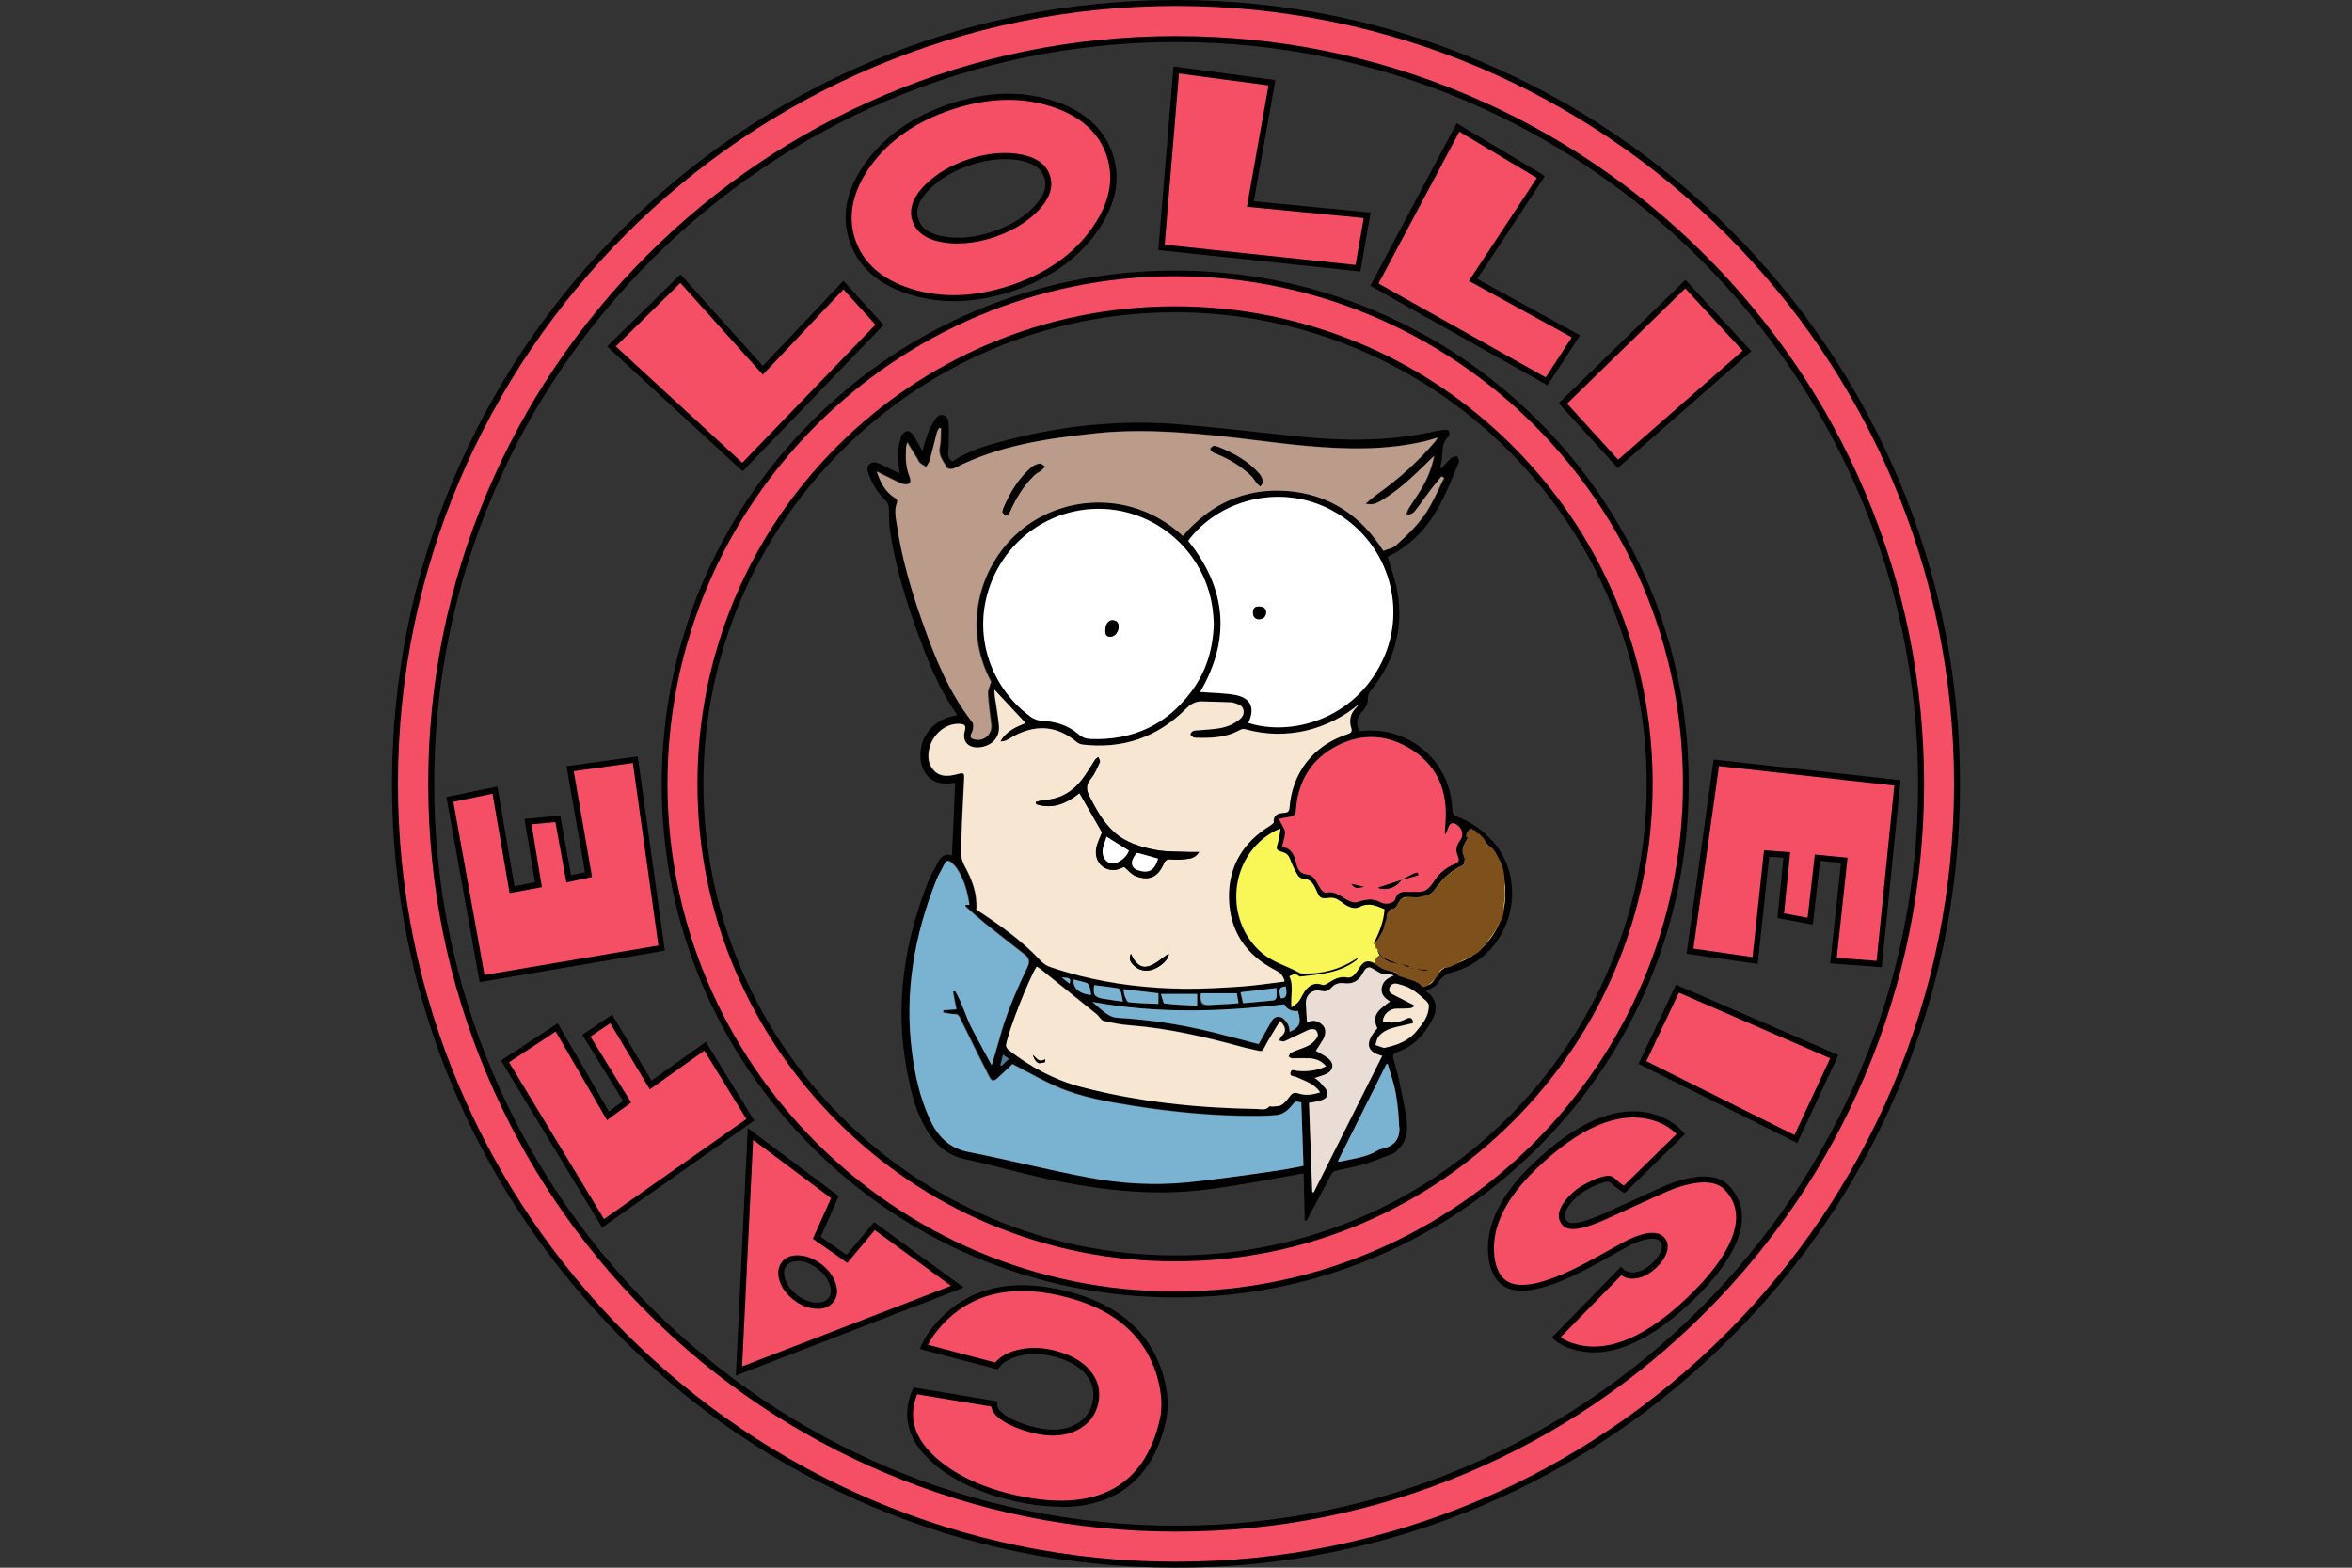
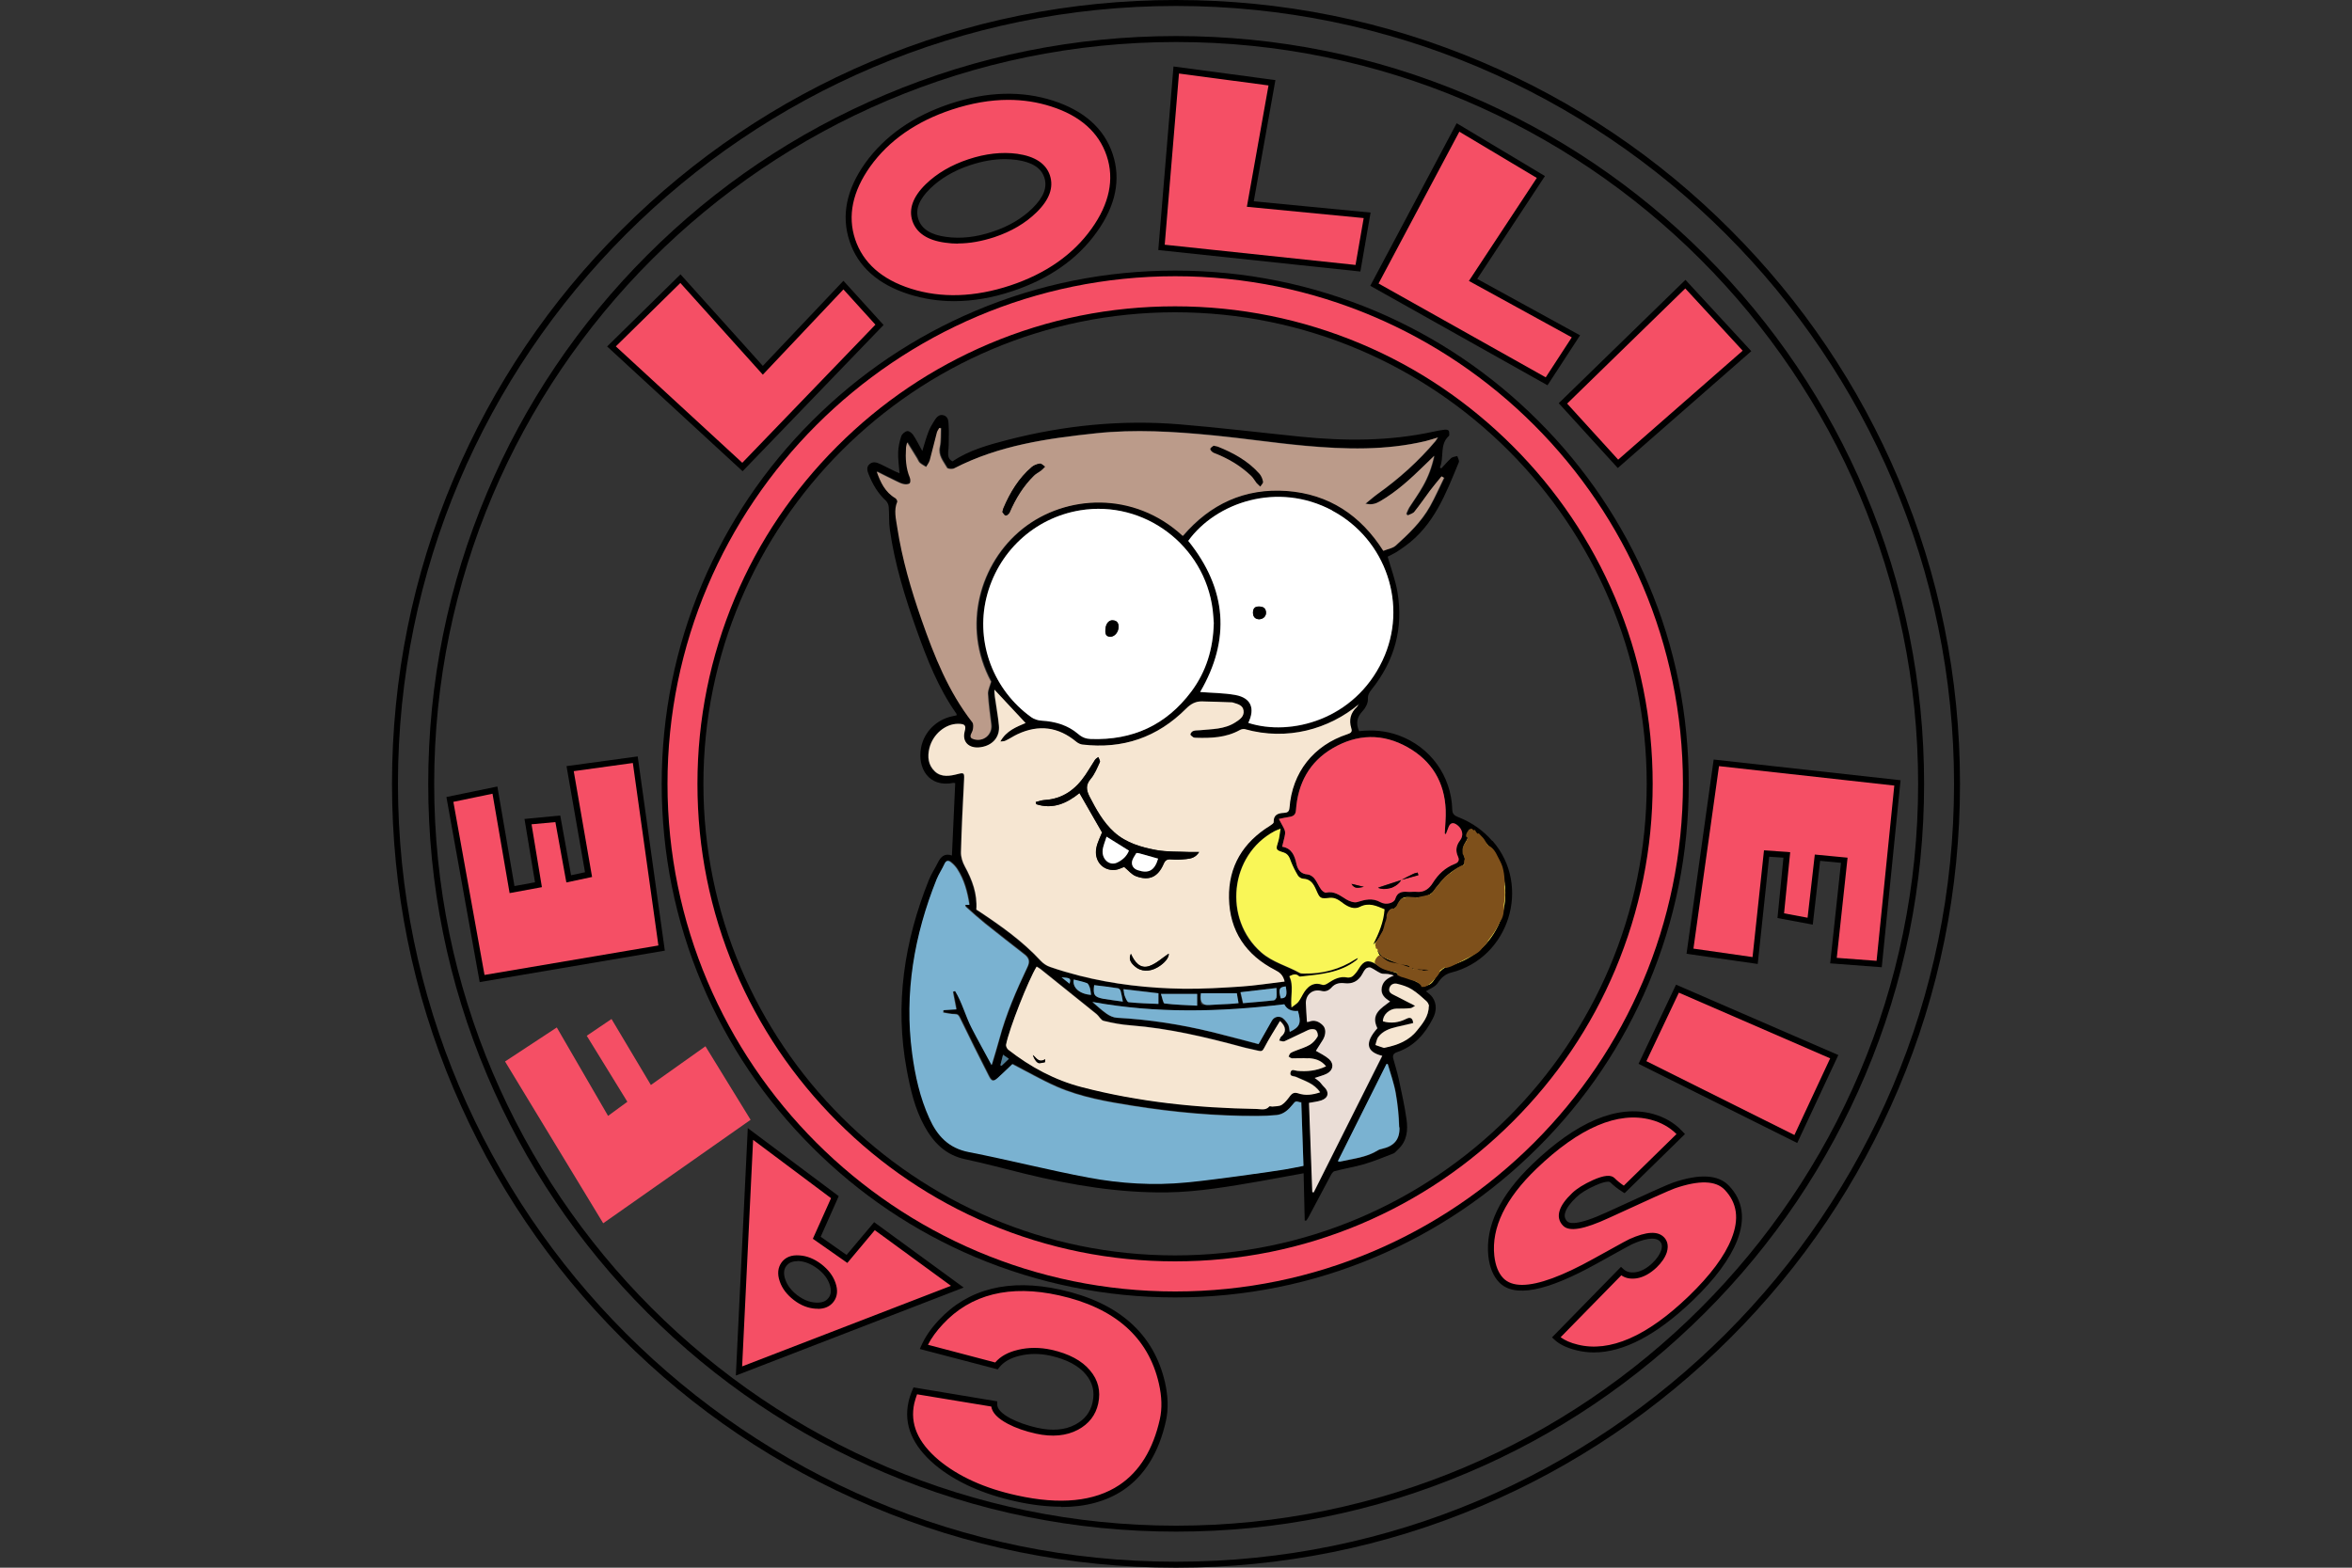
<svg xmlns="http://www.w3.org/2000/svg" id="a" data-name="Ebene 1" width="150" height="100" viewBox="0 0 150 100">
  <rect x="0" y="0" width="150" height="100" fill="#333333" stroke="none" />
  <defs>
    <style>      .c {        fill: #f9f657;      }      .c, .d, .e, .f, .g, .h, .i, .j, .k, .l {        stroke-width: 0px;      }      .d {        fill: #000;      }      .e {        fill: #7e501b;      }      .f {        fill: #f6e6d2;      }      .g {        fill: #f54f65;      }      .h {        fill: #7ab2d1;      }      .i {        fill: #fff;      }      .j {        fill: #4f7d96;      }      .k {        fill: #eaddd6;      }      .l {        fill: #bb9b8a;      }    </style>
  </defs>
-   <path class="g" d="M75.01,99.81c-6.72,0-13.25-1.32-19.39-3.91-5.93-2.51-11.26-6.1-15.83-10.67-4.57-4.57-8.17-9.9-10.67-15.83-2.6-6.14-3.91-12.66-3.91-19.39s1.32-13.25,3.91-19.39c2.51-5.93,6.1-11.26,10.67-15.83,4.57-4.57,9.9-8.17,15.83-10.67C61.77,1.51,68.29.19,75.01.19s13.25,1.32,19.39,3.91c5.93,2.51,11.26,6.1,15.83,10.67,4.57,4.57,8.17,9.9,10.67,15.83,2.6,6.14,3.91,12.66,3.91,19.39s-1.32,13.25-3.91,19.39c-2.51,5.93-6.1,11.26-10.67,15.83-4.57,4.57-9.9,8.17-15.83,10.67-6.14,2.6-12.66,3.91-19.39,3.91ZM75.01,2.49c-26.2,0-47.51,21.31-47.51,47.51s21.31,47.51,47.51,47.51,47.51-21.31,47.51-47.51S101.21,2.49,75.01,2.49Z" />
  <path class="d" d="M75,100c-6.75,0-13.3-1.32-19.46-3.93-5.95-2.52-11.3-6.12-15.89-10.72-4.59-4.59-8.2-9.94-10.72-15.89-2.61-6.16-3.93-12.71-3.93-19.46s1.32-13.3,3.93-19.46c2.52-5.95,6.12-11.3,10.72-15.89,4.59-4.59,9.94-8.2,15.89-10.72,6.16-2.61,12.71-3.93,19.46-3.93s13.3,1.32,19.46,3.93c5.95,2.52,11.3,6.12,15.89,10.72,4.59,4.59,8.2,9.94,10.72,15.89,2.61,6.16,3.93,12.71,3.93,19.46s-1.32,13.3-3.93,19.46c-2.52,5.95-6.12,11.3-10.72,15.89s-9.94,8.2-15.89,10.72c-6.16,2.61-12.71,3.93-19.46,3.93ZM75,.38C47.64.38,25.38,22.64,25.38,50s22.26,49.62,49.62,49.62,49.62-22.26,49.62-49.62S102.36.38,75,.38Z" />
  <path class="d" d="M75.01,97.7c-6.44,0-12.69-1.26-18.57-3.75-5.68-2.4-10.78-5.84-15.16-10.22-4.38-4.38-7.82-9.48-10.22-15.16-2.49-5.88-3.75-12.13-3.75-18.57s1.26-12.69,3.75-18.57c2.4-5.68,5.84-10.78,10.22-15.16,4.38-4.38,9.48-7.82,15.16-10.22,5.88-2.49,12.13-3.75,18.57-3.75s12.69,1.26,18.57,3.75c5.68,2.4,10.78,5.84,15.16,10.22,4.38,4.38,7.82,9.48,10.22,15.16,2.49,5.88,3.75,12.13,3.75,18.57s-1.26,12.69-3.75,18.57c-2.4,5.68-5.84,10.78-10.22,15.16-4.38,4.38-9.48,7.82-15.16,10.22-5.88,2.49-12.13,3.75-18.57,3.75ZM75.01,2.68c-26.09,0-47.32,21.23-47.32,47.32s21.23,47.32,47.32,47.32,47.32-21.23,47.32-47.32S101.11,2.68,75.01,2.68Z" />
  <path class="g" d="M74.95,82.57c-4.4,0-8.66-.86-12.68-2.56-3.88-1.64-7.36-3.99-10.35-6.98-2.99-2.99-5.34-6.47-6.98-10.35-1.7-4.02-2.56-8.28-2.56-12.68s.86-8.66,2.56-12.68c1.64-3.88,3.99-7.36,6.98-10.35,2.99-2.99,6.47-5.34,10.35-6.98,4.02-1.7,8.28-2.56,12.68-2.56s8.66.86,12.68,2.56c3.88,1.64,7.36,3.99,10.35,6.98,2.99,2.99,5.34,6.47,6.98,10.35,1.7,4.02,2.56,8.28,2.56,12.68s-.86,8.66-2.56,12.68c-1.64,3.88-3.99,7.36-6.98,10.35-2.99,2.99-6.47,5.34-10.35,6.98-4.02,1.7-8.28,2.56-12.68,2.56ZM74.95,19.73c-16.69,0-30.27,13.58-30.27,30.27s13.58,30.27,30.27,30.27,30.27-13.58,30.27-30.27-13.58-30.27-30.27-30.27Z" />
  <path class="d" d="M74.94,80.46c-4.11,0-8.1-.81-11.86-2.39-3.63-1.53-6.88-3.73-9.68-6.53s-4.99-6.05-6.53-9.68c-1.59-3.76-2.39-7.74-2.39-11.86s.81-8.1,2.39-11.86c1.53-3.63,3.73-6.88,6.53-9.68s6.05-4.99,9.68-6.53c3.76-1.59,7.74-2.39,11.86-2.39s8.1.81,11.86,2.39c3.63,1.53,6.88,3.73,9.68,6.53s4.99,6.05,6.53,9.68c1.59,3.76,2.39,7.74,2.39,11.86s-.81,8.1-2.39,11.86c-1.53,3.63-3.73,6.88-6.53,9.68s-6.05,4.99-9.68,6.53c-3.76,1.59-7.74,2.39-11.86,2.39ZM74.94,19.92c-16.58,0-30.08,13.49-30.08,30.08s13.49,30.08,30.08,30.08,30.08-13.49,30.08-30.08-13.49-30.08-30.08-30.08Z" />
  <path class="d" d="M74.95,82.76c-4.42,0-8.71-.87-12.75-2.57-3.9-1.65-7.4-4.01-10.41-7.02-3.01-3.01-5.37-6.51-7.02-10.41-1.71-4.04-2.57-8.33-2.57-12.75s.87-8.71,2.57-12.75c1.65-3.9,4.01-7.4,7.02-10.41,3.01-3.01,6.51-5.37,10.41-7.02,4.04-1.71,8.33-2.57,12.75-2.57s8.71.87,12.75,2.57c3.9,1.65,7.4,4.01,10.41,7.02,3.01,3.01,5.37,6.51,7.02,10.41,1.71,4.04,2.57,8.33,2.57,12.75s-.87,8.71-2.57,12.75c-1.65,3.9-4.01,7.4-7.02,10.41-3.01,3.01-6.51,5.37-10.41,7.02-4.04,1.71-8.33,2.57-12.75,2.57ZM74.95,17.62c-17.85,0-32.38,14.52-32.38,32.38s14.52,32.38,32.38,32.38,32.38-14.52,32.38-32.38-14.52-32.38-32.38-32.38Z" />
  <g id="b" data-name="Layer 1 copy">
    <g>
      <path class="d" d="M95.19,53.64c2.5,2.87,1.05,7.47-2.64,8.4-.39.1-.64.33-.86.67-.15.23-.48.35-.75.52.1.09.3.21.42.39.29.43.25.91.02,1.35-.5.98-1.19,1.77-2.27,2.14-.24.08-.31.2-.25.43.11.42.25.84.34,1.26.18.86.38,1.72.5,2.59.1.69.04,1.39-.53,1.92-.1.09-.19.22-.31.27-.61.24-1.23.49-1.86.68-.62.18-1.27.28-1.9.45-.1.03-.19.18-.25.3-.47.88-.94,1.76-1.41,2.65-.04.07-.08.13-.13.2-.04,0-.07,0-.1,0-.02-1.01-.05-2.03-.07-3.02-.94.17-1.84.34-2.74.5-1.98.34-3.95.69-5.97.72-3.07.04-6.06-.46-9.03-1.18-1.27-.31-2.54-.66-3.82-.93-1.27-.26-2.05-1.07-2.63-2.13-.61-1.11-.89-2.34-1.12-3.57-.78-4.18-.16-8.21,1.41-12.12.15-.38.39-.73.57-1.1.19-.39.44-.62.9-.46.07-1.55.14-3.07.21-4.61-.02,0-.07-.03-.12-.02-1.57.31-2.3-.95-2.06-2.24.19-1.02.99-1.8,1.99-2.01.09-.02.18-.04.28-.06,0-.04,0-.08-.01-.1-1.16-1.64-1.88-3.49-2.55-5.37-.74-2.08-1.39-4.19-1.7-6.38-.07-.47-.03-.96-.07-1.44-.01-.14-.08-.3-.18-.4-.5-.46-.84-1.03-1.09-1.66-.09-.22-.18-.47.04-.67.23-.2.47-.11.71,0,.31.15.62.31.93.46.09.04.18.08.28.12-.04-.47-.1-.9-.09-1.33.01-.35.09-.71.2-1.04.05-.14.24-.3.38-.32.12-.02.31.13.39.26.2.3.36.63.57,1.01.14-.45.24-.83.38-1.19.09-.25.22-.48.36-.7.14-.22.3-.48.62-.39.3.09.31.37.32.63.02.26.02.53.01.79,0,.31,0,.62-.04.93-.02.26.03.47.28.59,1.06-.72,2.29-1.05,3.51-1.37,3.61-.93,7.28-1.3,11-.99,2.55.21,5.09.52,7.64.78,2.86.29,5.71.3,8.54-.32.22-.05.45-.09.68-.12.09-.01.22,0,.27.06.05.06.03.19.04.28,0,.02-.01.05-.03.06-.61.56-.28,1.36-.57,2.01.03.02.06.04.09.06.21-.22.41-.46.63-.66.09-.08.26-.09.39-.13.04.13.14.29.1.39-.82,1.99-1.58,4.02-3.42,5.35-.19.13-.37.27-.57.39-.2.12-.4.21-.55.29.22.76.49,1.48.62,2.23.4,2.33-.18,4.42-1.66,6.26-.14.18-.23.33-.22.6.01.25-.15.56-.33.75-.36.38-.46.77-.23,1.29.85-.1,1.69-.03,2.5.26,2.03.73,3.38,2.58,3.44,4.75,0,.36.27.42.5.52.8.33,1.48.82,2.05,1.47ZM92.51,61.58c3.21-.86,4.54-4.71,2.57-7.38-.39-.53-.87-.98-1.39-1.27-.06.27-.06.55-.19.74-.22.32-.29.6-.13.96.1.24.07.53-.17.64-.73.32-1.25.85-1.7,1.49-.4.57-1.06.55-1.67.49-.33-.03-.52.08-.64.37-.09.22-.23.39-.5.42-.07,0-.17.17-.18.26-.07.63-.3,1.2-.68,1.71-.07.1-.18.17-.27.26.36-.73.67-1.45.72-2.25-.52-.22-1-.45-1.58-.15-.34.17-.71.02-1.03-.21-.26-.19-.51-.41-.89-.37-.61.07-.62.04-.87-.53-.16-.36-.35-.67-.81-.69-.12,0-.27-.1-.34-.2-.17-.28-.32-.57-.44-.88-.1-.25-.17-.49-.46-.59-.53-.18-.52-.18-.35-.73.07-.22.09-.47.14-.79-.21.09-.31.12-.39.16-2.86,1.53-3.28,5.59-.84,7.73.73.64,1.66.86,2.47,1.32.07.04.18.03.27.03,1.18.02,2.27-.27,3.26-.91.05-.03.11-.05.16-.08-.02.08-.06.12-.11.15-1.05.8-2.3.88-3.54,1.03-.03,0-.08,0-.1-.02-.21-.2-.41-.11-.62,0,.3.61.06,1.26.14,1.99.19-.15.35-.23.44-.36.15-.2.25-.44.39-.65.28-.41.63-.62,1.15-.43.09.03.24-.03.33-.1.38-.25.76-.47,1.25-.37.11.02.27-.02.35-.09.15-.13.28-.3.38-.47.31-.52.59-.6,1.11-.29.2.12.41.23.62.32.4.15.82.26,1.21.43.38.16.74.39,1.12.55.32.13.57-.01.75-.31.25-.41.5-.77,1.04-.91ZM93.12,53.6c.24-.31.15-.71-.17-.96-.28-.22-.47-.16-.59.18-.04.13-.1.26-.15.39-.02-.01-.05-.02-.07-.04.02-.5.09-1.01.06-1.51-.08-1.77-.89-3.13-2.42-3.99-1.59-.9-3.22-.86-4.79.06-1.49.87-2.22,2.25-2.34,3.95-.02.3-.17.39-.42.43-.22.04-.44.09-.67.13.51.98.48.61.21,1.77.61.1.79.55.91,1.09.08.35.27.65.71.68.15,0,.33.12.43.25.17.21.27.48.43.7.07.1.23.23.32.21.53-.12.89.18,1.29.43.2.12.5.23.7.17.51-.15.95-.28,1.48.01.36.2.86.05.94-.2.13-.43.42-.49.8-.46.19.02.39-.01.59,0,.47.05.79-.22,1-.56.35-.56.78-.98,1.4-1.22.23-.09.32-.23.21-.48-.17-.37-.11-.7.14-1.03ZM92.1,30.48s-.1-.06-.14-.09c-.24.29-.48.58-.71.88-.34.45-.65.91-1,1.35-.1.12-.29.16-.43.24-.03-.03-.06-.07-.09-.1.06-.14.12-.28.19-.41.29-.46.61-.89.87-1.36.32-.57.56-1.19.72-1.93-.26.25-.45.44-.64.62-.87.84-1.75,1.66-2.8,2.27-.25.15-.52.26-.94.16.3-.24.53-.45.77-.62,1.36-.97,2.6-2.08,3.68-3.36.05-.06.09-.13.16-.24-.29.09-.53.17-.78.23-2.54.61-5.11.54-7.68.3-1.98-.18-3.94-.48-5.92-.67-2.46-.24-4.93-.39-7.4-.13-3.13.33-6.23.77-9.07,2.24-.12.06-.41.04-.45-.04-.23-.41-.58-.78-.46-1.33.08-.38.05-.79.07-1.18-.03,0-.07-.02-.1-.03-.05.09-.12.18-.15.28-.16.6-.3,1.2-.46,1.79-.04.15-.15.28-.23.42-.14-.09-.28-.16-.4-.26-.08-.07-.12-.19-.18-.29-.19-.32-.39-.63-.63-1.02-.03.19-.06.28-.07.38-.04.64,0,1.26.24,1.86.05.11.05.32-.01.37-.09.07-.27.07-.4.05-.18-.04-.34-.13-.51-.21-.4-.19-.79-.39-1.19-.59.24.69.54,1.32,1.19,1.7.07.04.14.18.12.23-.23.55-.09,1.1,0,1.63.31,2.02.88,3.96,1.55,5.89.81,2.32,1.71,4.59,3.24,6.55.07.09.06.28.04.41-.01.12-.09.23-.13.35-.07.19.01.27.19.32.63.18,1.19-.31,1.1-.95-.08-.65-.17-1.3-.21-1.95-.01-.22.11-.46.2-.77-1.91-3.55-.7-7.6,2.01-9.76,2.75-2.19,7.11-2.43,10.22.46,1.74-2.03,3.94-3.06,6.63-2.87,2.7.19,4.73,1.55,6.16,3.82.28-.11.59-.16.78-.33.83-.75,1.64-1.52,2.19-2.51.33-.59.6-1.21.9-1.82ZM90.36,65.75c.37-.46.77-.93.76-1.57,0-.11-.08-.25-.17-.33-.3-.26-.6-.54-.93-.75-.27-.17-.6-.27-.91-.35-.22-.05-.45.02-.52.28-.07.27.15.36.33.45.4.21.81.41,1.31.67-.15.08-.22.15-.29.15-.3.02-.59.03-.89.03-.45,0-.88.39-.87.81.52.15,1.01.08,1.49-.16.25-.12.41-.05.44.27-.36.08-.72.16-1.07.25-.44.11-.87.26-1.15.63-.11.14-.13.35-.19.52.18.06.35.12.53.18.04.01.09-.01.13-.02.76-.16,1.47-.44,1.98-1.07ZM88.14,73.29c.76-.18,1.14-.59,1.11-1.37-.02-.73-.1-1.46-.22-2.18-.11-.63-.34-1.24-.51-1.86-.03,0-.05,0-.08,0-1.03,2.06-2.06,4.13-3.1,6.2.06.02.09.03.11.03.83-.19,1.7-.26,2.45-.73.08-.05.17-.07.26-.09ZM88.89,62.23c-.13-.06-.26-.09-.38-.1-.15-.02-.31,0-.44-.05-.22-.1-.42-.26-.64-.36-.08-.03-.23,0-.29.06-.11.1-.17.24-.25.37-.25.43-.63.63-1.11.57-.33-.04-.61.01-.84.27-.17.19-.38.29-.65.22-.54-.14-1,.2-.99.77,0,.4.04.8.07,1.21.06,0,.1,0,.14-.02.34-.14.63,0,.86.22.22.21.21.6.02.93-.15.26-.32.5-.45.71.27.17.59.31.84.53.34.31.26.72-.15.93-.22.11-.46.17-.77.27.13.1.23.17.32.25.1.09.17.22.27.31.36.33.3.71-.16.87-.24.08-.51.1-.79.16.07,1.91.14,3.8.21,5.69.03,0,.06.01.09.02,1.45-2.9,2.91-5.8,4.37-8.71-1.02-.25-1.13-.84-.31-1.76-.45-.9.25-1.27.81-1.71-.34-.21-.61-.46-.53-.89.08-.42.39-.61.77-.76ZM88.17,42.13c1.65-3.51.23-7.72-3.21-9.56-3.49-1.86-7.41-.51-9.18,1.94,2.47,3.07,2.71,6.3.76,9.64.74.06,1.5.05,2.24.19,1,.18,1.28.85.83,1.78,2.7.87,6.78-.18,8.56-3.98ZM86.53,45.1c.05-.05.08-.12.12-.18-1.93,1.61-4.59,2.35-7.29,1.6-.09-.03-.23,0-.32.06-.88.48-1.84.52-2.81.49-.06,0-.12,0-.17-.04-.07-.05-.18-.14-.17-.18.02-.08.1-.18.18-.21.13-.04.27-.04.41-.05.78-.08,1.59-.05,2.29-.51.28-.18.56-.37.51-.74-.05-.36-.38-.43-.66-.51-.03,0-.07-.02-.1-.02-.63-.02-1.26-.05-1.89-.06-.4,0-.71.16-1,.45-1.84,1.85-4.06,2.61-6.65,2.3-.13-.02-.26-.09-.36-.17-1.15-.96-2.4-1.12-3.75-.49-.26.12-.5.28-.76.41-.1.05-.22.04-.34.06.38-.69,1.03-.93,1.61-1.18-.65-.7-1.3-1.39-1.99-2.13.01.17.01.31.03.44.09.61.2,1.22.26,1.84.07.68-.33,1.2-1,1.36-.83.2-1.37-.24-1.19-.95.11-.42.03-.51-.42-.51-.81,0-1.6.67-1.82,1.54-.14.56-.08,1.1.35,1.5.43.4.97.29,1.47.16.38-.1.41-.06.39.34-.08,1.55-.16,3.1-.2,4.65,0,.3.1.64.25.91.46.86.8,1.74.73,2.75.04.03.09.06.14.09,1.42.94,2.8,1.92,3.97,3.18.16.17.38.32.6.39.61.21,1.22.39,1.84.55,2.2.56,4.45.81,6.71.84,1.2.01,2.41-.06,3.61-.14.92-.06,1.84-.21,2.79-.32-.09-.42-.32-.59-.6-.73-1.86-.96-2.9-2.49-2.95-4.59-.04-2.03.9-3.56,2.62-4.62.09-.06.23-.15.23-.22-.03-.49.28-.58.66-.6.2-.01.33-.06.35-.32.17-2.25,1.53-3.99,3.7-4.7.21-.07.32-.14.24-.38-.17-.52-.06-.97.35-1.35ZM84.57,68.01c-.33-.41-.72-.49-1.12-.52-.34-.02-.68,0-1.03,0-.07,0-.15-.07-.22-.11.04-.07.06-.17.12-.22.1-.07.23-.11.34-.16.3-.12.61-.21.89-.37.2-.12.38-.32.5-.53.05-.09-.03-.35-.13-.42-.11-.07-.33-.05-.46,0-.51.22-1.01.49-1.52.72-.09.04-.23-.02-.34-.04.04-.09.05-.2.12-.25.34-.28.34-.63-.07-1-.35.58-.7,1.14-1.01,1.72-.1.2-.18.22-.36.18-.36-.09-.72-.15-1.07-.25-2.32-.63-4.65-1.17-7.06-1.37-.59-.05-1.17-.15-1.75-.29-.18-.04-.29-.3-.45-.43-1.19-.96-2.38-1.92-3.57-2.87-.08-.06-.16-.11-.25-.16-.52.84-1.75,3.95-1.95,4.98-.02.1.06.26.14.32,1.41,1.1,2.96,1.94,4.7,2.39,3.65.95,7.38,1.33,11.15,1.39.27,0,.57.11.8-.16.02-.03.13.02.19.01.2-.03.44,0,.6-.11.21-.13.36-.35.52-.55.15-.2.29-.27.55-.18.45.15.91.09,1.38-.07-.4-.59-1-.73-1.53-.98-.15-.07-.43-.02-.36-.29.06-.25.26-.12.43-.1.61.06,1.2.01,1.84-.29ZM83.13,74.37c-.05-1.34-.09-2.71-.14-4.07-.33-.1-.33-.1-.5.11-.27.33-.58.64-1.03.69-.42.05-.85.06-1.27.06-2.64.01-5.25-.23-7.86-.64-1.68-.27-3.36-.55-4.93-1.24-.95-.42-1.86-.94-2.8-1.43-.27.25-.57.56-.9.85-.3.28-.42.27-.6-.09-.63-1.23-1.24-2.46-1.84-3.7-.08-.16-.14-.25-.34-.25-.24,0-.49-.06-.73-.1,0-.05,0-.1.01-.15.28-.02.55-.03.83-.05-.08-.39-.15-.76-.22-1.13.05-.01.09-.03.14-.04.45.74.66,1.59,1.05,2.35.4.78.83,1.55,1.28,2.38.18-.61.34-1.12.48-1.64.43-1.61,1.09-3.12,1.8-4.62.17-.35.1-.58-.18-.8-.84-.66-1.69-1.31-2.52-1.98-.42-.34-.82-.7-1.22-1.06-.03-.02-.03-.08-.05-.13h.27c-.13-.83-.33-1.59-.77-2.27-.11-.16-.24-.31-.39-.43-.16-.14-.32-.16-.43.09-.15.33-.37.64-.5.98-1.43,3.57-2.08,7.25-1.56,11.1.19,1.43.5,2.83,1.1,4.15.5,1.11,1.22,1.9,2.51,2.15,2.56.5,5.09,1.14,7.65,1.63,2.05.39,4.13.51,6.21.31,1.32-.13,2.63-.32,3.95-.49.78-.1,1.56-.22,2.34-.34.39-.06.78-.15,1.2-.23ZM82.26,65.82c.65-.32.75-.56.52-1.33q-.63.07-.89-.42c-4.07.49-8.14.59-12.24-.15.32.27.6.54.92.76.19.13.43.24.65.25,2.04.11,4.04.42,6.02.9,1.02.25,2.04.53,3.01.78.3-.53.58-1,.84-1.48.14-.25.39-.31.6-.23.18.07.33.27.43.44.08.13.08.32.12.49ZM81.68,63.69c.35,0,.43-.18.32-.76-.42.05-.48.19-.32.76ZM81.4,63.62c.02-.19,0-.38,0-.59-.8.09-1.54.18-2.31.27.06.25.1.46.16.7.67-.06,1.32-.11,1.96-.18.07,0,.16-.12.17-.19ZM78.99,63.99c-.04-.25-.08-.46-.11-.64h-2.3c0,.13-.02.2-.02.26,0,.52,0,.52.53.49.44-.02.89-.04,1.33-.07.18-.01.36-.03.56-.05ZM77.41,39.74c-.02-.24-.03-.54-.07-.85-.52-4.11-4.37-7-8.44-6.34-2.95.48-5.3,2.68-6,5.61-.68,2.85.46,5.86,2.87,7.59.18.13.43.2.66.22.86.05,1.66.29,2.32.84.26.22.51.32.82.33,2.66.09,4.8-.88,6.41-3.03.96-1.28,1.39-2.72,1.43-4.37ZM76.35,64.15v-.75h-2.32c.09.25.14.6.23.61.69.08,1.38.1,2.08.14ZM73.88,64.04v-.69c-.73-.08-1.45-.17-2.22-.26.03.17.03.31.08.43.06.15.15.39.25.4.63.07,1.27.08,1.9.11ZM71.61,63.89c-.05-.26-.08-.47-.14-.68-.02-.07-.1-.16-.17-.17-.51-.08-1.01-.14-1.52-.2-.08.61,0,.76.58.87.39.07.79.12,1.25.18ZM69.59,63.46c-.02-.15-.03-.3-.07-.43-.04-.12-.1-.28-.19-.31-.26-.1-.54-.16-.84-.23-.11.51.37.93,1.1.98ZM68.22,62.75c.1-.34.06-.37-.51-.41.2.16.35.28.51.41ZM64.34,67.54c-.13-.09-.23-.17-.37-.26-.07.26-.12.46-.17.67.03.01.05.02.08.03.14-.14.29-.28.46-.44Z" />
      <path class="c" d="M95.08,54.2c1.97,2.67.64,6.52-2.57,7.38-.54.14-.8.5-1.04.91-.18.3-.43.44-.75.31-.39-.16-.74-.39-1.12-.55-.4-.16-.81-.27-1.21-.43-.22-.08-.42-.2-.62-.32-.52-.31-.8-.23-1.11.29-.1.17-.23.34-.38.47-.08.07-.24.11-.35.09-.49-.1-.87.12-1.25.37-.09.06-.24.13-.33.1-.52-.19-.87.03-1.15.43-.14.21-.24.45-.39.65-.1.13-.26.21-.44.36-.08-.74.16-1.38-.14-1.99.21-.1.41-.2.62,0,.02.02.07.03.1.02,1.24-.14,2.49-.22,3.54-1.03.04-.03.09-.07.11-.15-.05.03-.11.04-.16.08-.99.64-2.08.93-3.26.91-.09,0-.2,0-.27-.03-.81-.46-1.74-.68-2.47-1.32-2.44-2.14-2.01-6.2.84-7.73.09-.05.18-.08.39-.16-.06.32-.07.56-.14.79-.17.55-.19.56.35.73.29.1.37.34.46.59.12.3.27.6.44.88.06.1.22.2.34.2.46.02.65.33.81.69.25.57.26.6.87.53.38-.04.63.18.89.37.32.23.69.38,1.03.21.58-.3,1.05-.07,1.58.15-.05.8-.36,1.52-.72,2.25.09-.08.2-.16.27-.26.38-.51.61-1.07.68-1.71.01-.1.11-.26.18-.26.27-.03.41-.2.5-.42.12-.29.31-.4.64-.37.61.05,1.27.08,1.67-.49.46-.64.97-1.17,1.7-1.49.24-.11.28-.39.17-.64-.15-.36-.08-.64.13-.96.13-.19.13-.48.19-.74.52.29,1,.73,1.39,1.27ZM90.91,62c.16.03.33-.05.5-.08-.57-.15-1.13-.19-1.66-.35-.68-.21-1.47-.22-1.9-.95.23.68.84.8,1.39,1,.23.09.49.08.74.14.31.07.62.19.93.24Z" />
      <path class="g" d="M92.95,52.64c.32.25.41.65.17.96-.25.33-.31.66-.14,1.03.12.25.02.4-.21.48-.61.24-1.05.66-1.4,1.22-.21.34-.53.6-1,.56-.19-.02-.39.01-.59,0-.38-.03-.67.02-.8.46-.08.25-.58.4-.94.2-.52-.29-.97-.17-1.48-.01-.2.06-.5-.05-.7-.17-.4-.24-.76-.55-1.29-.43-.09.02-.25-.11-.32-.21-.16-.22-.26-.49-.43-.7-.1-.12-.28-.24-.43-.25-.45-.03-.64-.33-.71-.68-.12-.54-.3-.99-.91-1.09.27-1.16.3-.79-.21-1.77.23-.05.45-.1.67-.13.25-.04.4-.13.42-.43.12-1.7.85-3.08,2.34-3.95,1.57-.92,3.2-.96,4.79-.06,1.54.87,2.35,2.23,2.42,3.99.02.5-.04,1.01-.06,1.51.02.01.05.02.07.04.05-.13.1-.26.15-.39.11-.34.31-.4.59-.18ZM90.46,55.83c-.02-.06-.03-.11-.05-.17-.09.02-.18.04-.27.08-.26.12-.52.26-.77.39,0,0,0,0-.01,0h0s0,0,0,0c-.5.17-1.01.33-1.47.48.21.1.49.11.76.03.05-.01.1-.03.16-.05.01,0,.03-.01.04-.02.22-.1.42-.25.52-.45h0s0,0,0,0c.36-.1.73-.2,1.09-.31ZM86.19,56.38c.21.37.51.23.79.19-.27-.06-.53-.13-.79-.19Z" />
      <path class="l" d="M91.95,30.39s.1.06.14.09c-.3.61-.57,1.23-.9,1.82-.55.99-1.36,1.76-2.19,2.51-.19.17-.5.21-.78.33-1.44-2.27-3.47-3.62-6.16-3.82-2.68-.19-4.89.83-6.63,2.87-3.1-2.88-7.47-2.65-10.22-.46-2.71,2.16-3.92,6.21-2.01,9.76-.09.31-.21.55-.2.77.04.65.13,1.3.21,1.95.08.64-.48,1.13-1.1.95-.18-.05-.26-.13-.19-.32.05-.12.12-.23.13-.35.02-.14.03-.32-.04-.41-1.53-1.96-2.43-4.23-3.24-6.55-.67-1.92-1.24-3.87-1.55-5.89-.08-.54-.23-1.09,0-1.63.02-.05-.05-.19-.12-.23-.65-.38-.95-1.01-1.19-1.7.4.2.79.4,1.19.59.17.08.33.17.51.21.13.03.31.03.4-.05.06-.05.06-.26.01-.37-.25-.6-.28-1.23-.24-1.86,0-.1.03-.2.07-.38.24.39.43.7.63,1.02.06.1.1.22.18.29.12.1.27.18.4.26.08-.14.18-.27.23-.42.16-.59.3-1.19.46-1.79.03-.1.1-.19.15-.28.03,0,.07.02.1.03-.02.39.01.8-.07,1.18-.12.56.23.92.46,1.33.04.08.33.1.45.04,2.85-1.47,5.95-1.91,9.07-2.24,2.47-.26,4.94-.11,7.4.13,1.98.19,3.94.49,5.92.67,2.57.23,5.14.3,7.68-.3.24-.06.48-.14.78-.23-.07.1-.11.17-.16.24-1.08,1.28-2.32,2.39-3.68,3.36-.25.18-.47.38-.77.62.42.1.68-.01.94-.16,1.05-.61,1.94-1.43,2.8-2.27.19-.18.38-.36.64-.62-.16.74-.39,1.35-.72,1.93-.26.47-.58.91-.87,1.36-.08.13-.13.27-.19.41.03.03.06.07.09.1.15-.08.34-.12.43-.24.35-.44.67-.9,1-1.35.23-.3.47-.59.71-.88ZM66.4,30c.09-.07.16-.15.24-.23-.11-.07-.22-.21-.32-.19-.18.03-.38.1-.52.22-.83.71-1.37,1.62-1.8,2.61-.03.06-.04.13-.07.26.06.06.12.21.21.22.08,0,.21-.11.25-.2.37-.88.86-1.67,1.54-2.34.13-.13.32-.22.47-.34Z" />
      <path class="f" d="M91.12,64.18c0,.65-.39,1.11-.76,1.57-.5.63-1.22.91-1.98,1.07-.04,0-.1.03-.13.02-.18-.05-.35-.12-.53-.18.06-.18.08-.38.19-.52.28-.37.71-.53,1.15-.63.35-.08.71-.16,1.07-.25-.03-.33-.19-.4-.44-.27-.48.24-.97.31-1.49.16-.01-.42.42-.81.87-.81.3,0,.59,0,.89-.03.07,0,.14-.07.29-.15-.5-.25-.91-.46-1.31-.67-.18-.09-.4-.18-.33-.45.07-.26.3-.34.52-.28.32.08.64.18.91.35.34.21.63.48.93.75.09.08.16.22.17.33Z" />
      <path class="d" d="M91.41,61.92c-.17.03-.34.11-.5.08-.32-.05-.62-.17-.93-.24-.24-.06-.51-.05-.74-.14-.55-.2-1.17-.32-1.39-1,.43.72,1.23.74,1.9.95.52.16,1.08.2,1.66.35Z" />
      <path class="d" d="M90.41,55.66c.02.06.03.11.05.17-.36.1-.72.2-1.09.3.26-.13.51-.27.77-.39.08-.04.18-.05.27-.08Z" />
-       <path class="d" d="M89.37,56.13s0,0,0,0c0,0,0,0,0,0,0,0,0,0,0,0,0,0,0,0,0,0h0s0,0,.01,0Z" />
      <path class="d" d="M89.36,56.14s0,0,0,0h0s0,0,0,0c0,0,0,0,0,0Z" />
      <path class="d" d="M89.35,56.14h0s0,0,0,0h0Z" />
      <path class="d" d="M89.35,56.14s0,0,0,0h0s0,0,0,0c0,0,0,0,0,0h0Z" />
      <path class="h" d="M89.25,71.91c.03.78-.35,1.2-1.11,1.37-.09.02-.18.04-.26.09-.75.47-1.62.54-2.45.73-.02,0-.04-.01-.11-.03,1.04-2.07,2.07-4.14,3.1-6.2.03,0,.05,0,.08,0,.18.62.4,1.23.51,1.86.13.72.2,1.45.22,2.18Z" />
      <path class="d" d="M89.35,56.14c-.1.2-.29.35-.51.45-.01,0-.03.01-.04.02-.05.02-.1.04-.16.05-.27.07-.55.07-.76-.03.46-.15.96-.32,1.47-.48Z" />
      <path class="k" d="M88.51,62.13c.13.02.25.04.38.1-.38.15-.69.34-.77.76-.08.44.19.68.53.89-.57.44-1.26.8-.81,1.71-.82.92-.71,1.51.31,1.76-1.46,2.91-2.91,5.81-4.37,8.71-.03,0-.06-.01-.09-.02-.07-1.89-.14-3.79-.21-5.69.28-.05.54-.08.79-.16.46-.16.52-.53.16-.87-.1-.09-.17-.21-.27-.31-.09-.09-.19-.15-.32-.25.31-.11.56-.16.77-.27.41-.21.49-.62.15-.93-.25-.22-.57-.37-.84-.53.13-.2.29-.45.45-.71.19-.32.21-.72-.02-.93-.23-.22-.52-.36-.86-.22-.04.02-.09.01-.14.02-.02-.41-.06-.81-.07-1.21,0-.56.46-.91.99-.77.27.07.48-.03.65-.22.23-.26.52-.31.84-.27.49.06.87-.14,1.11-.57.07-.13.14-.27.25-.37.06-.06.22-.09.29-.06.22.1.42.26.64.36.13.06.29.03.44.05Z" />
      <path class="i" d="M84.96,32.57c3.45,1.84,4.87,6.06,3.21,9.56-1.79,3.79-5.87,4.85-8.56,3.98.45-.93.17-1.6-.83-1.78-.74-.13-1.5-.13-2.24-.19,1.95-3.34,1.71-6.57-.76-9.64,1.77-2.45,5.69-3.8,9.18-1.94ZM80.3,39.5c.27,0,.46-.2.44-.45-.02-.3-.23-.37-.48-.36-.27,0-.36.18-.35.41,0,.26.16.39.39.4Z" />
      <path class="d" d="M86.98,56.57c-.29.04-.58.18-.79-.19.26.06.52.13.79.19Z" />
      <path class="f" d="M86.65,44.92c-.04.06-.07.13-.12.18-.4.38-.51.83-.35,1.35.08.24-.03.31-.24.38-2.17.71-3.53,2.44-3.7,4.7-.02.26-.15.31-.35.32-.38.02-.68.12-.66.6,0,.07-.14.16-.23.22-1.72,1.06-2.66,2.59-2.62,4.62.04,2.1,1.08,3.63,2.95,4.59.28.14.5.31.6.73-.96.11-1.87.26-2.79.32-1.2.08-2.41.15-3.61.14-2.27-.03-4.51-.28-6.71-.84-.62-.16-1.24-.34-1.84-.55-.22-.07-.44-.22-.6-.39-1.16-1.26-2.55-2.24-3.97-3.18-.05-.03-.09-.06-.14-.09.07-1.01-.26-1.89-.73-2.75-.15-.27-.26-.61-.25-.91.04-1.55.12-3.1.2-4.65.02-.4-.01-.44-.39-.34-.5.13-1.05.23-1.47-.16-.43-.4-.49-.94-.35-1.5.22-.87,1.01-1.54,1.82-1.54.45,0,.53.1.42.51-.18.71.37,1.15,1.19.95.67-.16,1.07-.68,1-1.36-.06-.62-.18-1.23-.26-1.84-.02-.13-.02-.26-.03-.44.69.74,1.34,1.43,1.99,2.13-.58.25-1.23.49-1.61,1.18.11-.02.24,0,.34-.06.26-.12.5-.29.76-.41,1.35-.63,2.6-.47,3.75.49.1.08.24.15.36.17,2.59.31,4.81-.45,6.65-2.3.29-.29.6-.46,1-.45.63.01,1.26.04,1.89.06.03,0,.07,0,.1.02.29.09.62.16.66.51.05.37-.23.56-.51.74-.7.46-1.51.43-2.29.51-.14.01-.28,0-.41.05-.08.03-.16.12-.18.21-.01.05.1.13.17.18.04.03.11.04.17.04.97.03,1.93,0,2.81-.49.09-.05.22-.08.32-.06,2.7.76,5.36.01,7.29-1.6ZM76.47,54.35c-.22,0-.39,0-.56,0-.73-.03-1.47,0-2.18-.13-.95-.18-1.9-.45-2.66-1.13-.71-.64-1.15-1.45-1.58-2.28-.2-.4-.26-.73.07-1.12.26-.31.42-.71.59-1.08.03-.08-.06-.21-.1-.32-.07.06-.16.1-.21.18-.21.32-.39.65-.61.96-.62.92-1.44,1.53-2.59,1.6-.19.01-.38.09-.58.13.01.05.02.09.04.14,1.07.35,1.97-.08,2.75-.71.49.86.97,1.69,1.44,2.51-.11.29-.29.62-.36.97-.17.82.4,1.49,1.19,1.42.22-.02.43-.14.58-.19.27.22.47.49.75.59.85.32,1.41.05,1.77-.79.1-.23.22-.3.47-.28.32.02.64.01.96-.02.3-.03.61-.09.83-.45ZM73.82,61.71c.46-.27.76-.66.72-.88-.4.26-.78.63-1.23.79-.59.21-.94-.24-1.18-.78-.14.31-.06.53.25.8.38.34.93.36,1.44.07Z" />
      <path class="f" d="M83.45,67.5c.4.03.79.11,1.12.52-.64.3-1.23.34-1.84.29-.16-.02-.37-.15-.43.1-.06.28.21.22.36.29.53.25,1.14.4,1.53.98-.48.16-.93.22-1.38.07-.26-.09-.4-.02-.55.18-.15.2-.31.42-.52.55-.16.1-.39.08-.6.11-.06,0-.17-.04-.19-.01-.23.27-.53.17-.8.16-3.77-.06-7.49-.44-11.15-1.39-1.74-.45-3.29-1.29-4.7-2.39-.08-.07-.16-.23-.14-.32.2-1.03,1.43-4.14,1.95-4.98.08.05.17.1.25.16,1.19.96,2.38,1.91,3.57,2.87.16.13.28.39.45.43.57.14,1.16.25,1.75.29,2.4.19,4.74.74,7.06,1.37.35.1.72.16,1.07.25.18.04.26.02.36-.18.3-.58.66-1.14,1.01-1.72.41.37.41.72.07,1-.06.05-.08.17-.12.25.12.02.25.08.34.04.51-.23,1.01-.49,1.52-.72.14-.06.35-.08.46,0,.1.06.18.32.13.42-.12.21-.3.41-.5.53-.27.16-.59.25-.89.37-.12.05-.24.09-.34.16-.06.04-.08.14-.12.22.07.04.15.11.22.11.34,0,.69-.02,1.03,0ZM66.64,67.76c0-.07.01-.13.02-.2-.42.26-.56-.08-.79-.27.07.21.17.4.33.5.1.06.29-.02.44-.04Z" />
      <path class="h" d="M82.99,70.3c.05,1.35.09,2.73.14,4.07-.42.08-.81.17-1.2.23-.78.12-1.56.24-2.34.34-1.31.17-2.63.37-3.95.49-2.08.2-4.17.07-6.21-.31-2.56-.48-5.09-1.13-7.65-1.63-1.29-.25-2.01-1.04-2.51-2.15-.6-1.32-.91-2.72-1.1-4.15-.51-3.84.13-7.53,1.56-11.1.14-.34.35-.65.5-.98.11-.25.27-.23.43-.09.15.12.29.27.39.43.44.68.64,1.44.77,2.27h-.27c.02.06.02.11.05.13.4.36.8.72,1.22,1.06.83.67,1.68,1.32,2.52,1.98.28.22.35.45.18.8-.71,1.49-1.37,3.01-1.8,4.62-.14.52-.3,1.03-.48,1.64-.45-.84-.88-1.6-1.28-2.38-.39-.76-.6-1.61-1.05-2.35-.05.01-.09.03-.14.04.07.37.14.74.22,1.13-.28.02-.55.03-.83.05,0,.05,0,.1-.01.15.24.04.49.1.73.1.2,0,.26.08.34.25.6,1.24,1.21,2.47,1.84,3.7.18.36.3.37.6.09.32-.29.63-.6.9-.85.95.49,1.85,1.01,2.8,1.43,1.57.69,3.25.97,4.93,1.24,2.6.41,5.22.65,7.86.64.42,0,.85-.02,1.27-.06.45-.05.76-.35,1.03-.69.17-.21.17-.21.5-.11Z" />
      <path class="h" d="M82.78,64.49c.22.77.13,1.02-.52,1.33-.04-.17-.03-.35-.12-.49-.11-.17-.26-.37-.43-.44-.21-.08-.46-.02-.6.23-.27.48-.54.95-.84,1.48-.97-.25-1.99-.53-3.01-.78-1.98-.48-3.98-.79-6.02-.9-.22-.01-.46-.12-.65-.25-.32-.22-.6-.49-.92-.76,4.1.75,8.17.64,12.24.15q.25.49.89.42Z" />
      <path class="h" d="M82,62.92c.11.58.03.76-.32.76-.16-.58-.1-.72.32-.76Z" />
      <path class="h" d="M81.41,63.03c0,.21.02.4,0,.59-.01.07-.11.19-.17.19-.65.07-1.29.12-1.96.18-.06-.24-.1-.45-.16-.7.77-.09,1.51-.18,2.31-.27Z" />
      <path class="d" d="M80.74,39.05c.02.25-.17.44-.44.45-.23,0-.38-.14-.39-.4,0-.23.08-.41.35-.41.25,0,.46.07.48.36Z" />
      <path class="h" d="M78.88,63.35c.03.18.06.39.11.64-.2.02-.38.04-.56.05-.44.02-.89.04-1.33.07q-.53.03-.53-.49c0-.07,0-.13.02-.26h2.3Z" />
      <path class="i" d="M77.34,38.89c.04.31.05.62.07.85-.04,1.65-.48,3.09-1.43,4.37-1.61,2.15-3.75,3.12-6.41,3.03-.31-.01-.56-.1-.82-.33-.66-.56-1.46-.79-2.32-.84-.22-.01-.48-.09-.66-.22-2.41-1.73-3.55-4.74-2.87-7.59.7-2.93,3.05-5.13,6-5.61,4.07-.66,7.92,2.23,8.44,6.34ZM71.34,39.99c0-.26-.12-.42-.39-.42-.28,0-.46.27-.46.66-.01.23.06.39.32.39.27,0,.52-.3.52-.62Z" />
      <path class="h" d="M76.35,63.4v.75c-.7-.04-1.39-.05-2.08-.14-.09-.01-.14-.37-.23-.61h2.32Z" />
      <path class="d" d="M75.91,54.35c.17,0,.33,0,.56,0-.23.37-.54.42-.83.45-.32.04-.64.05-.96.02-.25-.02-.37.05-.47.28-.36.84-.92,1.11-1.77.79-.27-.1-.48-.37-.75-.59-.15.05-.36.17-.58.19-.8.07-1.36-.6-1.19-1.42.07-.35.25-.68.36-.97-.47-.83-.95-1.66-1.44-2.51-.78.63-1.68,1.06-2.75.71-.01-.05-.02-.09-.04-.14.19-.05.38-.12.58-.13,1.15-.07,1.97-.68,2.59-1.6.21-.31.4-.64.61-.96.05-.07.14-.12.21-.18.04.11.13.24.1.32-.17.37-.33.78-.59,1.08-.33.39-.27.72-.07,1.12.43.83.87,1.64,1.58,2.28.76.68,1.71.95,2.66,1.13.71.13,1.46.09,2.18.13ZM72.57,55.51c.69.22,1.07.02,1.29-.74-.42-.12-.82-.23-1.21-.34-.06-.02-.17-.02-.19,0-.1.18-.25.37-.27.57-.02.23.12.42.38.51ZM71.23,55.03c.35-.16.63-.41.77-.77-.46-.29-.9-.56-1.43-.89-.09.31-.22.59-.25.89-.05.58.44.98.91.77Z" />
      <path class="d" d="M74.53,60.83c.05.23-.25.62-.72.88-.51.3-1.07.27-1.44-.07-.31-.27-.39-.49-.25-.8.24.53.59.98,1.18.78.45-.16.83-.52,1.23-.79Z" />
      <path class="h" d="M73.88,63.35v.69c-.63-.03-1.27-.04-1.9-.11-.1-.01-.19-.25-.25-.4-.05-.12-.05-.26-.08-.43.78.09,1.49.17,2.22.26Z" />
      <path class="i" d="M73.86,54.77c-.22.76-.61.97-1.29.74-.26-.08-.4-.28-.38-.51.02-.2.16-.39.27-.57.02-.03.13-.02.19,0,.4.11.79.22,1.21.34Z" />
      <path class="i" d="M72,54.26c-.14.36-.42.61-.77.77-.46.21-.95-.2-.91-.77.02-.29.16-.58.25-.89.53.33.97.61,1.43.89Z" />
      <path class="h" d="M71.47,63.21c.06.21.09.42.14.68-.46-.07-.86-.11-1.25-.18-.57-.11-.66-.26-.58-.87.51.06,1.02.12,1.52.2.07.01.15.1.17.17Z" />
      <path class="d" d="M70.95,39.57c.27,0,.39.16.39.42,0,.32-.25.63-.52.62-.26,0-.33-.16-.32-.39,0-.39.18-.66.46-.66Z" />
      <path class="h" d="M69.51,63.03c.04.13.05.28.07.43-.73-.05-1.21-.47-1.1-.98.29.08.58.13.84.23.09.04.15.2.19.31Z" />
      <path class="h" d="M67.7,62.34c.57.04.61.07.51.41-.16-.13-.31-.25-.51-.41Z" />
      <path class="d" d="M66.66,67.56c0,.07-.01.13-.02.2-.15.02-.34.1-.44.04-.16-.1-.26-.29-.33-.5.24.18.37.52.79.27Z" />
      <path class="d" d="M66.64,29.77c-.08.08-.15.17-.24.23-.15.12-.34.2-.47.34-.68.67-1.16,1.47-1.54,2.34-.04.09-.17.21-.25.2-.08-.01-.15-.15-.21-.22.03-.13.04-.2.07-.26.42-.99.97-1.9,1.8-2.61.14-.12.34-.19.52-.22.09-.01.21.12.32.19Z" />
      <path class="j" d="M63.97,67.28c.14.1.24.17.37.26-.17.16-.31.3-.46.44-.03-.01-.06-.02-.08-.03.05-.21.1-.41.17-.67Z" />
    </g>
    <path class="e" d="M95.97,56.49s0-.04,0-.06c0-.01,0-.02,0-.04,0-.09,0-.2-.02-.3-.01-.26-.05-.52-.12-.77-.07-.25-.22-.5-.34-.74-.11-.24-.26-.47-.5-.61-.02-.01-.04-.01-.06-.01-.02-.03-.04-.06-.06-.08-.08-.11-.15-.24-.22-.35-.09-.13-.22-.23-.32-.35-.02-.03-.06-.02-.1,0-.05-.06-.11-.12-.14-.2-.02-.05-.07-.05-.12-.01-.03-.04-.06-.09-.1-.1-.05-.02-.08,0-.13.02-.06.04-.11.1-.15.16-.04.06-.07.13-.09.21,0,.03-.01.11.03.13.02,0,.04.02.05.04,0,0,.01.02.02.03,0,.02-.01.04-.02.06-.03.05-.06.09-.06.11,0,.03-.02.05-.03.08-.11.12-.18.26-.21.43-.01.05,0,.09,0,.11,0,.06,0,.12,0,.19,0,.05.02.07.05.08.01.04.02.09.04.14.02.04.03.08.05.12-.03.07-.05.14-.05.19,0,.06,0,.13,0,.19-.31.09-.59.29-.82.49,0,0-.01.01-.02.02-.27.14-.51.37-.67.63-.03.03-.06.07-.09.1-.06.07-.13.14-.19.21-.1.12-.18.29-.28.37-.03.02-.05.05-.08.07-.19.04-.37.1-.56.13-.11.02-.2.04-.3.08-.01,0-.03-.02-.05-.02-.22-.02-.51-.05-.73.03-.02,0-.04,0-.07,0-.12.03-.22.14-.29.24-.04.05-.07.11-.1.17,0,.02-.11.21-.04.1,0,.01-.01.02-.02.03-.06.05-.12.1-.17.15-.2-.09-.44.25-.46.44,0,.05,0,.09,0,.14-.02.07-.04.14-.05.2-.06.13-.09.27-.12.41,0,.02-.02.04-.02.05,0,0-.04.14-.03.13,0,.02-.02.04-.03.06-.04.06-.1.16-.14.24-.04.06-.07.12-.1.19-.04.05-.07.1-.1.14-.08.1-.14.24-.13.33,0,.04.01.08.03.11-.01.1.03.15.11.12,0,.03,0,.06.01.09,0,0,0,0,0,0,0,0,0,.01,0,.02.04.08.08.14.15.2.01.01.03.02.05.02,0,.01,0,.03,0,.04.05.18.27.21.41.28.24.11.5.25.76.31.17.04.34.08.52.1.04.02.08.02.12.03,0,.03,0,.06.01.08-.13-.05-.27-.1-.4-.14-.23-.08-.47-.11-.71-.16-.28-.05-.52-.24-.72-.44-.12-.11-.49.37-.34.52.37.37.75.44,1.24.54.06.01.11.03.17.04-.02.08-.02.15.03.17.13.07.27.12.41.15.25.09.5.17.75.24.11.06.22.14.32.26,0,.06.04.11.11.08,0,0,0,0,0,0,.32.07.87-.62.99-.77.03-.04.09-.17.11-.27.08-.05.16-.11.24-.17.02,0,.04-.02.06-.03.01.03.04.04.1.03.42-.09.82-.36,1.2-.55.35-.18.81-.34,1.05-.66,0-.01.02-.03.04-.05.16-.15.31-.32.41-.52,0,0,0,0,0,0,.26-.34.61-.83.71-1.16.23-.24.28-.68.26-1.11.08-.39.1-.78.03-1.21ZM90.18,61.82s0,0,0,0c-.05-.02-.1-.04-.15-.06.03,0,.05,0,.08,0,.01.02.03.04.06.04.02,0,.04,0,.06,0-.01,0-.03,0-.04.01ZM90.77,61.92s-.02-.03-.03-.03c-.08-.03-.15-.03-.22-.02-.02,0-.03,0-.05-.01-.03-.01-.06-.02-.09-.03.22.02.45.03.68.02.01,0,.02.02.04.02-.11.02-.22.04-.33.05Z" />
  </g>
  <path class="d" d="M80.38,31.04c-.08-.08-.17-.15-.24-.23-.12-.15-.21-.33-.35-.46-.69-.66-1.5-1.13-2.39-1.47-.09-.04-.22-.17-.21-.24,0-.08.15-.16.21-.21.13.03.2.04.26.06,1,.4,1.93.91,2.66,1.73.12.14.2.33.23.51.02.09-.12.21-.18.32Z" />
  <g>
    <g>
      <path class="g" d="M53.79,18.19l2.3,2.53-8.74,9.07-8.35-7.69,4.39-4.32,5.26,5.84,5.14-5.44Z" />
      <path class="d" d="M47.36,30.06l-8.64-7.96,4.68-4.6,5.25,5.84,5.14-5.43,2.56,2.82-9,9.34ZM39.27,22.09l8.07,7.43,8.49-8.81-2.04-2.25-5.14,5.44-5.26-5.85-4.11,4.04Z" />
    </g>
    <g>
      <path class="g" d="M70.77,9.88c.52,1.56.19,3.17-.99,4.81-1.21,1.7-2.98,2.93-5.29,3.7-2.32.77-4.47.84-6.46.2-1.93-.61-3.15-1.7-3.67-3.27-.52-1.56-.19-3.17.99-4.82,1.22-1.69,2.98-2.93,5.3-3.7,2.31-.77,4.46-.84,6.45-.2,1.93.62,3.15,1.71,3.67,3.27ZM66.78,11.25c-.23-.68-.87-1.1-1.93-1.25-.96-.13-1.97-.01-3.03.34-1.07.35-1.95.87-2.64,1.54-.76.75-1.03,1.47-.8,2.16.23.69.87,1.11,1.93,1.25.96.13,1.98.02,3.04-.33,1.06-.35,1.94-.87,2.63-1.55.76-.75,1.03-1.47.8-2.16Z" />
      <path class="d" d="M60.83,19.21c-.99,0-1.94-.15-2.86-.44-1.98-.63-3.26-1.77-3.79-3.39-.54-1.62-.2-3.3,1.01-4.99,1.24-1.72,3.05-2.99,5.4-3.77,2.34-.78,4.55-.85,6.57-.2,1.98.64,3.26,1.78,3.8,3.4h0c.54,1.62.2,3.29-1.01,4.98-1.23,1.73-3.04,2.99-5.38,3.77-1.28.43-2.53.64-3.72.64ZM64.31,6.37c-1.15,0-2.36.21-3.6.62-2.27.75-4.02,1.97-5.21,3.63-1.13,1.59-1.46,3.15-.96,4.65.5,1.49,1.69,2.55,3.54,3.14,1.94.62,4.08.55,6.35-.2,2.26-.75,4.01-1.97,5.19-3.63,1.13-1.58,1.46-3.15.96-4.64-.5-1.49-1.69-2.56-3.55-3.15-.87-.28-1.78-.42-2.73-.42ZM61.1,15.54c-.28,0-.55-.02-.82-.06-1.13-.15-1.83-.62-2.09-1.38-.25-.76.03-1.55.85-2.35.71-.69,1.63-1.23,2.72-1.59,1.08-.36,2.13-.48,3.11-.35,1.13.16,1.84.62,2.09,1.38.25.76-.03,1.55-.85,2.35-.71.7-1.62,1.23-2.7,1.59-.8.26-1.57.4-2.31.4ZM64.09,10.15c-.71,0-1.44.13-2.2.38-1.04.34-1.9.85-2.57,1.5-.71.7-.96,1.34-.75,1.96.21.62.79.99,1.77,1.12.93.13,1.92.02,2.96-.33,1.03-.34,1.89-.85,2.55-1.5.71-.7.96-1.34.75-1.96h0c-.2-.61-.78-.98-1.77-1.12-.24-.03-.49-.05-.74-.05Z" />
    </g>
    <g>
      <path class="g" d="M87.19,13.73l-.58,3.37-12.53-1.33.94-11.32,6.1.82-1.38,7.74,7.45.72Z" />
      <path class="d" d="M86.76,17.32l-12.89-1.37.97-11.71,6.5.87-1.38,7.73,7.45.72-.65,3.75ZM74.28,15.61l12.17,1.29.52-2.99-7.45-.72,1.38-7.74-5.71-.76-.91,10.93Z" />
    </g>
    <g>
      <path class="g" d="M100.51,21.46l-1.87,2.87-10.99-6.17,5.33-10.03,5.29,3.16-4.32,6.56,6.56,3.6Z" />
      <path class="d" d="M98.7,24.58l-11.31-6.35,5.51-10.37,5.63,3.37-4.32,6.56,6.56,3.6-2.08,3.19ZM87.91,18.08l10.67,5.99,1.66-2.55-6.56-3.6,4.33-6.57-4.94-2.95-5.15,9.68Z" />
    </g>
    <g>
      <path class="g" d="M103.19,29.59l-3.51-3.85,7.81-7.6,3.93,4.26-8.22,7.2Z" />
      <path class="d" d="M103.17,29.85l-3.76-4.13,8.08-7.87,4.2,4.55-8.51,7.45ZM99.94,25.74l3.26,3.58,7.94-6.95-3.66-3.97-7.53,7.34Z" />
    </g>
    <g>
      <path class="g" d="M107.79,60.68l1.68-12.02,11.55,1.28-1.16,11.56-2.93-.22.69-6.4-1.71-.16-.46,4.05-1.88-.35.38-3.88-1.29-.09-.73,6.82-4.15-.59Z" />
      <path class="d" d="M120.03,61.7l-3.31-.25.69-6.41-1.33-.13-.47,4.07-2.25-.42.38-3.85-.91-.06-.73,6.84-4.54-.65,1.73-12.39,11.92,1.32-1.2,11.93ZM117.14,61.1l2.54.19,1.13-11.18-11.18-1.24-1.63,11.64,3.77.54.73-6.81,1.67.12-.39,3.9,1.5.28.46-4.03,2.09.2-.69,6.4Z" />
    </g>
    <g>
      <path class="g" d="M104.74,67.77l2.23-4.71,10,4.34-2.45,5.25-9.78-4.88Z" />
      <path class="d" d="M114.62,72.91l-10.12-5.05,2.39-5.05,10.35,4.49-2.62,5.61ZM105,67.69l9.44,4.71,2.28-4.89-9.65-4.19-2.07,4.37Z" />
    </g>
    <g>
      <path class="g" d="M95.75,81.66c-.34-.36-.55-.88-.62-1.55-.2-1.86.72-3.76,2.75-5.71,2.81-2.69,5.3-3.74,7.49-3.16.7.19,1.29.52,1.75,1.01l.09.09-3.61,3.53c-.31-.19-.56-.39-.75-.59-.16-.17-.55-.11-1.17.17-.56.25-.98.51-1.26.78-.81.77-1,1.38-.58,1.81.32.33,1.23.15,2.74-.54,2.53-1.16,3.93-1.79,4.2-1.89,1.62-.56,2.75-.51,3.37.14.85.88,1.01,1.99.48,3.32-.45,1.15-1.38,2.39-2.79,3.74-2.72,2.61-5.14,3.65-7.25,3.13-.58-.14-1.03-.35-1.33-.64l4.14-4.22c.25.24.58.32.98.26.4-.07.79-.28,1.16-.64.3-.29.5-.58.6-.88.1-.33.06-.58-.12-.77-.34-.35-1-.3-2,.15-.13.06-.88.47-2.25,1.23-3.12,1.74-5.12,2.15-6.01,1.22Z" />
      <path class="d" d="M101.65,86.27c-.38,0-.76-.05-1.12-.14-.61-.15-1.09-.38-1.41-.69l-.14-.13,4.4-4.5.14.13c.21.2.47.26.81.21.36-.06.72-.26,1.06-.59.27-.26.46-.53.55-.8.11-.34,0-.49-.08-.58-.34-.35-1.16-.09-1.78.19-.08.04-.54.28-2.24,1.23-3.24,1.8-5.28,2.19-6.24,1.19-.37-.39-.6-.95-.68-1.66-.2-1.91.74-3.88,2.81-5.87,2.84-2.73,5.43-3.81,7.67-3.21.73.2,1.35.55,1.84,1.06l.22.23-3.85,3.77-.13-.08c-.32-.2-.58-.41-.79-.62,0,0-.15-.15-.95.21-.54.24-.94.49-1.21.75-.38.36-.61.68-.7.95-.08.24-.04.42.12.59.12.12.59.31,2.52-.58,2.56-1.18,3.94-1.8,4.22-1.89,1.69-.58,2.89-.52,3.57.19.9.94,1.07,2.12.52,3.52-.46,1.16-1.41,2.45-2.83,3.81-2.3,2.2-4.41,3.31-6.31,3.31ZM99.53,85.3c.27.2.63.36,1.09.47,2.04.51,4.42-.53,7.07-3.08,1.38-1.33,2.3-2.56,2.74-3.68.5-1.26.36-2.28-.44-3.12-.57-.59-1.63-.62-3.17-.09-.27.09-1.68.72-4.19,1.88-1.62.75-2.56.91-2.95.5-.26-.27-.33-.6-.21-.97.11-.34.37-.7.8-1.11.29-.28.74-.56,1.31-.82.72-.32,1.16-.36,1.39-.13.16.16.35.32.59.48l3.36-3.29c-.43-.43-.98-.74-1.62-.91-2.11-.56-4.57.49-7.31,3.12-1.98,1.9-2.88,3.76-2.69,5.55.07.62.26,1.11.57,1.43h0c.27.28.67.43,1.2.43,1.04,0,2.57-.56,4.58-1.68,2.07-1.15,2.22-1.22,2.27-1.24,1.09-.49,1.81-.53,2.21-.11.16.17.32.47.17.96-.11.33-.33.65-.65.96-.4.38-.83.62-1.26.69-.39.06-.72,0-.99-.19l-3.87,3.95Z" />
    </g>
    <g>
      <path class="g" d="M58.91,85.91c.22-.52.58-1.04,1.08-1.57,1.84-1.98,4.38-2.61,7.61-1.89,3.64.81,5.81,2.73,6.5,5.77.2.86.22,1.64.06,2.35-.44,1.99-1.33,3.43-2.67,4.32-1.63,1.08-3.85,1.31-6.66.69-2.11-.47-3.81-1.24-5.08-2.3-1.38-1.16-1.92-2.43-1.62-3.81.06-.26.14-.52.25-.76l5.03.83c-.01.38.31.75.96,1.1.5.26,1.09.47,1.76.61,1,.22,1.85.15,2.55-.23.64-.34,1.04-.86,1.19-1.55.16-.73,0-1.38-.48-1.94-.5-.6-1.28-1.01-2.36-1.25-.71-.16-1.39-.16-2.05,0-.65.16-1.13.44-1.44.84l-4.63-1.22Z" />
      <path class="d" d="M67.66,96.11c-.88,0-1.85-.11-2.88-.34-2.13-.47-3.87-1.26-5.16-2.34-1.43-1.21-2-2.55-1.68-4,.06-.27.15-.54.26-.79l.06-.14,5.34.89v.17c-.02.3.27.61.85.92.48.25,1.06.45,1.71.6.95.21,1.77.14,2.42-.21.6-.32.96-.78,1.1-1.42.15-.68,0-1.26-.43-1.78-.47-.56-1.23-.96-2.25-1.19-.68-.15-1.34-.15-1.96,0-.6.14-1.05.4-1.33.77l-.08.1-4.97-1.3.09-.2c.23-.53.6-1.08,1.11-1.63,1.88-2.02,4.5-2.68,7.79-1.95,3.7.82,5.94,2.81,6.65,5.92.2.88.22,1.7.06,2.44-.45,2.03-1.37,3.52-2.75,4.44-1.06.7-2.38,1.06-3.93,1.06ZM58.49,88.93c-.07.19-.13.38-.18.58-.29,1.31.22,2.49,1.55,3.62,1.25,1.04,2.93,1.81,5,2.26,2.75.61,4.94.39,6.52-.66,1.29-.86,2.16-2.27,2.59-4.2.15-.68.13-1.44-.06-2.27-.67-2.95-2.81-4.84-6.36-5.63-3.14-.7-5.64-.08-7.42,1.84-.41.44-.73.88-.95,1.31l4.29,1.13c.33-.39.82-.66,1.46-.81.68-.16,1.39-.16,2.13,0,1.11.25,1.94.69,2.46,1.32.52.61.69,1.32.52,2.11-.16.74-.6,1.3-1.29,1.67-.73.39-1.64.48-2.68.25-.68-.15-1.29-.36-1.8-.63-.64-.34-.99-.7-1.05-1.1l-4.73-.78Z" />
    </g>
    <g>
      <path class="g" d="M47.86,72.33l5.38,4.03-1.15,2.59,1.92,1.35,1.75-2.09,5.28,3.86-13.92,5.37.73-15.11ZM50.01,80.63c-.21.28-.24.62-.1,1.04.15.42.42.79.84,1.1.41.31.84.48,1.28.51.44.03.77-.1.98-.37.21-.28.24-.62.09-1.04-.15-.42-.43-.78-.84-1.1-.41-.31-.84-.49-1.28-.51-.44-.03-.77.09-.98.37Z" />
      <path class="d" d="M46.93,87.73l.76-15.77,5.8,4.34-1.15,2.59,1.65,1.16,1.76-2.09,5.71,4.17-14.52,5.61ZM48.03,72.7l-.7,14.46,13.32-5.14-4.86-3.55-1.75,2.09-2.2-1.54,1.16-2.59-4.97-3.72ZM52.15,83.48s-.08,0-.13,0c-.48-.03-.95-.21-1.39-.55-.44-.34-.75-.74-.9-1.19-.17-.48-.12-.89.12-1.22h0c.25-.33.63-.48,1.14-.44.48.03.94.22,1.38.55.44.34.75.73.91,1.19.17.48.13.89-.12,1.22-.23.3-.57.45-1.01.45ZM50.85,80.45c-.32,0-.55.1-.7.3h0c-.17.22-.19.51-.07.86.13.38.39.72.77,1.01.38.29.78.45,1.18.47.38.02.64-.07.81-.3.17-.22.19-.5.07-.86-.13-.38-.39-.72-.78-1.01s-.78-.45-1.18-.48c-.04,0-.08,0-.11,0Z" />
    </g>
    <g>
      <path class="g" d="M35.51,65.54l3.27,5.64,1.23-.9-2.59-4.21,1.58-1.07,2.51,4.21,3.48-2.47,2.88,4.69-9.4,6.6-6.26-10.32,3.3-2.17Z" />
-       <path class="d" d="M38.41,78.31l-6.46-10.66,3.62-2.38,3.26,5.63.91-.67-2.6-4.22,1.9-1.29,2.51,4.21,3.47-2.47,3.08,5.02-9.71,6.82ZM32.47,67.77l6.05,9.99,9.08-6.38-2.68-4.36-3.48,2.47-2.52-4.22-1.26.85,2.59,4.21-1.54,1.12-3.27-5.65-2.97,1.96Z" />
    </g>
    <g>
      <path class="g" d="M40.52,48.46l1.68,12.02-11.46,1.94-2.05-11.43,2.87-.59,1.09,6.35,1.69-.31-.67-4.02,1.9-.18.69,3.83,1.27-.27-1.17-6.76,4.16-.57Z" />
      <path class="d" d="M30.59,62.64l-2.12-11.8,3.25-.67,1.09,6.35,1.31-.24-.67-4.04,2.28-.22.69,3.81.89-.19-1.18-6.77,4.54-.62,1.73,12.39-11.83,2.01ZM28.91,51.13l1.99,11.06,11.09-1.88-1.63-11.64-3.77.52,1.17,6.75-1.64.35-.7-3.85-1.52.14.66,4.01-2.06.38-1.09-6.34-2.5.52Z" />
    </g>
  </g>
</svg>